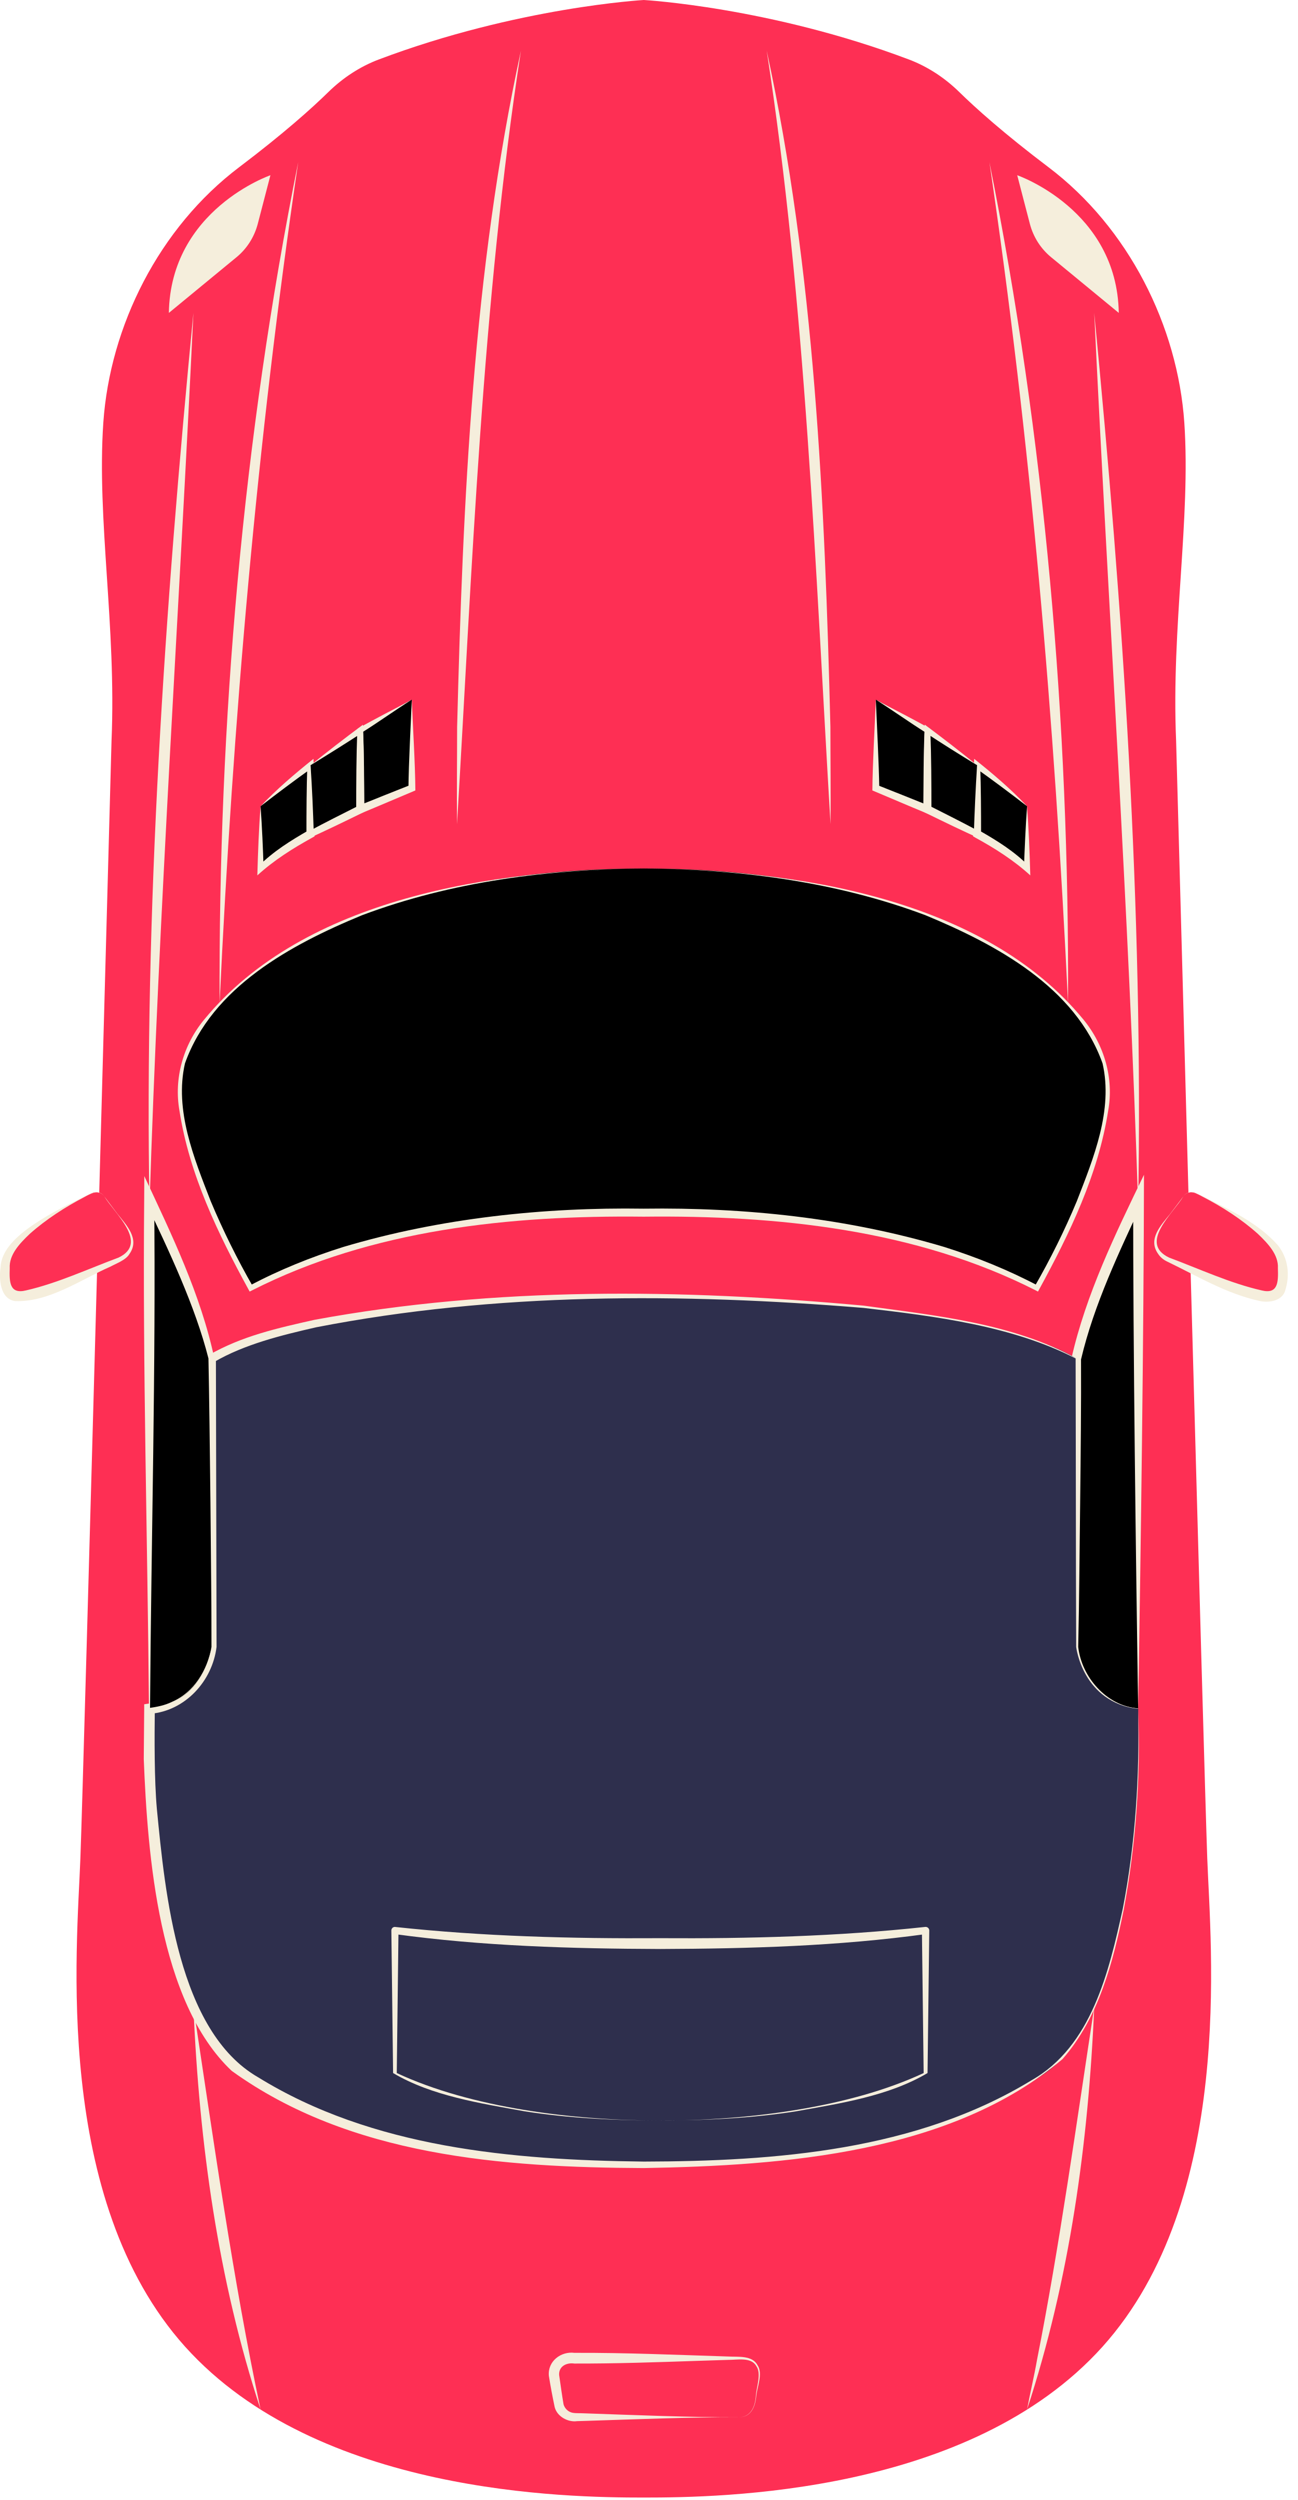
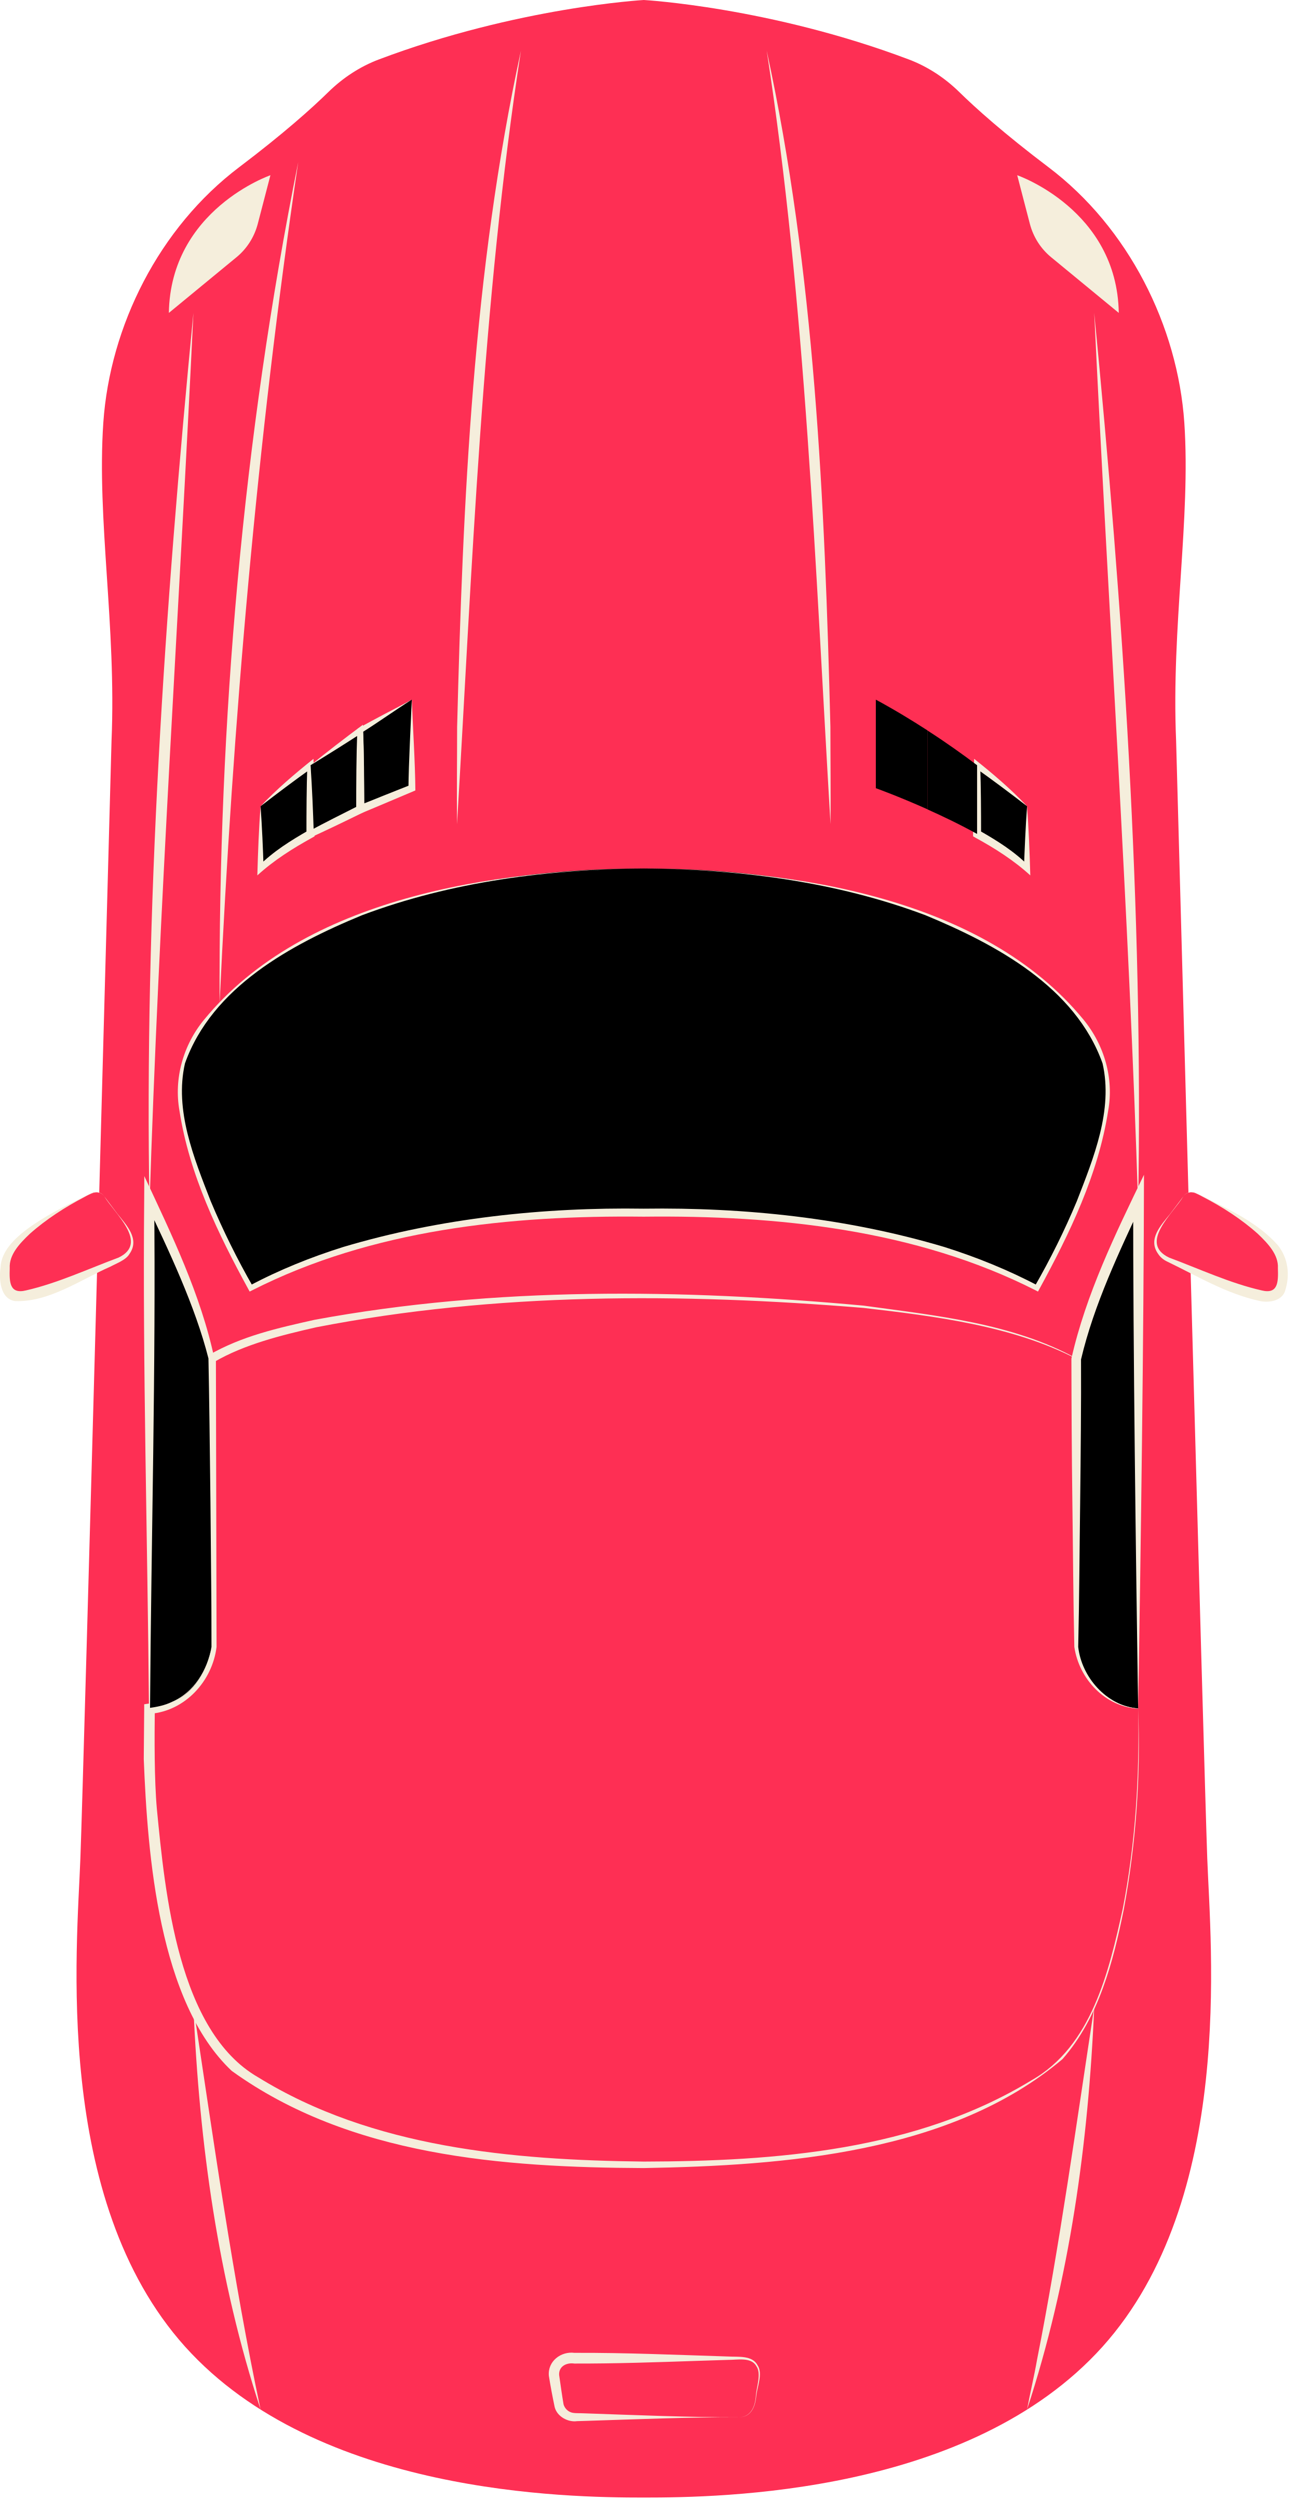
<svg xmlns="http://www.w3.org/2000/svg" width="120" height="231" viewBox="0 0 120 231" fill="none">
  <path d="M59.521 230.75C66.641 230.75 89.651 230.45 101.921 216.82C114.181 203.19 111.911 179.87 111.611 171.7C111.311 163.53 108.731 68.43 108.731 68.43C108.281 57.83 110.091 47.99 109.491 39.06C108.881 30.13 104.341 21.04 96.921 15.44C92.821 12.34 90.201 9.99 88.681 8.5C87.341 7.19 85.761 6.15 84.011 5.49C71.181 0.65 59.521 0 59.521 0C59.521 0 47.871 0.65 35.031 5.49C33.281 6.15 31.701 7.19 30.361 8.5C28.841 9.99 26.221 12.34 22.121 15.44C14.701 21.04 10.161 30.13 9.551 39.06C8.941 47.99 10.761 57.84 10.311 68.43C10.311 68.43 7.741 163.52 7.431 171.7C7.131 179.88 4.861 203.19 17.121 216.82C29.391 230.44 52.401 230.75 59.521 230.75Z" fill="#FE2F54" />
  <path d="M9.631 110.519C9.371 110.169 8.891 110.049 8.501 110.229C6.501 111.179 0.791 114.109 0.511 116.729C0.171 119.909 1.191 120.139 3.581 119.459C5.141 119.009 8.781 117.409 11.121 116.339C12.211 115.839 12.561 114.469 11.851 113.499L9.631 110.519Z" fill="#FE2F54" />
  <path d="M9.631 110.519C9.141 109.859 8.371 110.269 7.811 110.589C6.011 111.529 4.271 112.649 2.761 113.989C1.801 114.899 0.831 115.929 0.901 117.169C0.861 118.429 0.871 119.599 2.411 119.219C5.281 118.569 8.161 117.229 10.961 116.189C13.791 114.829 10.591 112.119 9.631 110.519ZM9.631 110.519L10.861 112.149C11.681 113.179 12.951 114.469 11.971 115.849C11.641 116.419 10.771 116.719 10.221 117.019C7.451 118.229 4.521 120.329 1.391 120.209C-0.029 119.989 -0.089 118.109 0.051 117.099C0.111 115.609 1.341 114.449 2.451 113.599C4.121 112.359 5.951 111.449 7.801 110.549C8.351 110.249 9.151 109.839 9.631 110.519Z" fill="#F5EEDC" />
  <path d="M109.411 110.519C109.671 110.169 110.151 110.049 110.541 110.229C112.541 111.179 118.251 114.109 118.531 116.729C118.871 119.909 117.851 120.139 115.461 119.459C113.901 119.009 110.261 117.409 107.921 116.339C106.831 115.839 106.481 114.469 107.191 113.499L109.411 110.519Z" fill="#FE2F54" />
  <path d="M109.411 110.519C109.881 109.839 110.681 110.249 111.251 110.559C113.701 111.789 116.281 112.959 118.141 115.049C119.101 116.269 119.301 117.839 118.771 119.369C118.391 120.239 117.241 120.369 116.461 120.199C113.351 119.519 110.721 117.909 107.911 116.559C107.581 116.409 107.271 116.159 107.071 115.849C106.081 114.469 107.351 113.179 108.181 112.149L109.411 110.519ZM109.411 110.519C108.451 112.119 105.251 114.839 108.081 116.189C110.871 117.229 113.751 118.569 116.631 119.219C118.171 119.599 118.181 118.439 118.141 117.169C118.211 115.939 117.241 114.899 116.281 113.989C114.781 112.649 113.031 111.519 111.231 110.589C110.681 110.269 109.901 109.849 109.411 110.519Z" fill="#F5EEDC" />
  <path d="M24.091 74.489V80.239C25.241 79.129 26.921 78.039 28.711 77.049V70.699C25.821 72.869 24.091 74.489 24.091 74.489Z" fill="black" />
  <path d="M24.091 74.489C24.231 76.469 24.311 78.359 24.371 80.239L23.891 80.039C25.251 78.669 26.881 77.659 28.521 76.719L28.331 77.049C28.331 74.929 28.341 72.819 28.411 70.699L28.871 70.929C27.261 72.079 25.671 73.269 24.091 74.489ZM24.091 74.489C25.591 72.899 27.271 71.479 28.981 70.109C29.061 72.419 29.081 74.739 29.081 77.049V77.269L28.891 77.379C27.071 78.379 25.311 79.489 23.791 80.879C23.851 78.729 23.931 76.539 24.091 74.489Z" fill="#F5EEDC" />
  <path d="M38.071 64.64C36.371 65.56 34.771 66.53 33.301 67.48V74.77C35.961 73.58 38.071 72.82 38.071 72.82V64.64Z" fill="black" />
  <path d="M38.071 64.64C36.401 65.7 34.931 66.76 33.441 67.69L33.561 67.48C33.661 69.91 33.641 72.34 33.681 74.77L33.161 74.43C34.761 73.78 36.371 73.15 37.971 72.51L37.761 72.81C37.781 70.51 37.971 67 38.071 64.64ZM38.071 64.64C38.171 67.18 38.381 70.51 38.401 73.03C36.751 73.72 35.111 74.43 33.461 75.11L32.931 75.33L32.941 74.77C32.981 72.29 32.951 69.81 33.061 67.33C34.761 66.35 36.521 65.49 38.071 64.64Z" fill="#F5EEDC" />
  <path d="M28.711 70.7V77.05C30.241 76.2 31.851 75.43 33.301 74.78V67.49C31.561 68.61 30.021 69.71 28.711 70.7Z" fill="black" />
  <path d="M28.711 70.7C28.861 72.89 28.941 74.98 29.011 77.05L28.571 76.79C30.081 75.98 31.621 75.21 33.151 74.44L32.931 74.78C32.931 72.35 32.941 69.92 33.031 67.49L33.451 67.72C31.921 68.71 30.361 69.69 28.711 70.7ZM28.711 70.7C30.231 69.47 31.901 68.18 33.551 66.96C33.661 69.56 33.671 72.17 33.671 74.78V75.01L33.451 75.12C31.781 75.94 30.101 76.75 28.401 77.52C28.461 75.22 28.551 72.89 28.711 70.7Z" fill="#F5EEDC" />
  <path d="M94.951 74.489V80.239C93.801 79.129 92.121 78.039 90.331 77.049V70.699C93.221 72.869 94.951 74.489 94.951 74.489Z" fill="black" />
  <path d="M94.951 74.489C95.101 76.539 95.191 78.739 95.251 80.879C93.731 79.489 91.981 78.379 90.151 77.379L89.961 77.269V77.049C89.961 74.739 89.981 72.419 90.061 70.109C91.771 71.469 93.451 72.889 94.951 74.489ZM94.951 74.489C93.371 73.269 91.781 72.079 90.161 70.929L90.621 70.699C90.691 72.819 90.701 74.929 90.701 77.049L90.511 76.719C92.151 77.649 93.781 78.659 95.141 80.039L94.661 80.239C94.731 78.359 94.811 76.459 94.951 74.489Z" fill="#F5EEDC" />
  <path d="M80.971 64.64C82.671 65.56 84.271 66.53 85.741 67.48V74.77C83.081 73.58 80.971 72.82 80.971 72.82V64.64Z" fill="black" />
-   <path d="M80.971 64.64C82.511 65.49 84.281 66.35 85.991 67.33C86.101 69.81 86.071 72.29 86.111 74.77L86.121 75.33L85.591 75.11C83.941 74.43 82.301 73.72 80.651 73.03C80.671 70.52 80.871 67.17 80.971 64.64ZM80.971 64.64C81.071 67.01 81.251 70.5 81.291 72.82L81.081 72.52C82.681 73.16 84.291 73.79 85.891 74.44L85.371 74.78C85.411 72.35 85.381 69.92 85.491 67.49L85.611 67.7C84.111 66.76 82.641 65.71 80.971 64.64Z" fill="#F5EEDC" />
  <path d="M90.331 70.699V77.049C88.801 76.199 87.191 75.429 85.741 74.779V67.489C87.481 68.609 89.021 69.709 90.331 70.699Z" fill="black" />
-   <path d="M90.331 70.699C90.491 72.889 90.581 75.219 90.641 77.509C88.941 76.739 87.261 75.929 85.591 75.109L85.371 74.999V74.769C85.371 72.169 85.381 69.559 85.491 66.949C87.151 68.179 88.811 69.469 90.331 70.699ZM90.331 70.699C88.671 69.689 87.111 68.709 85.591 67.709L86.011 67.479C86.101 69.909 86.111 72.339 86.111 74.769L85.891 74.429C87.431 75.199 88.961 75.979 90.471 76.779L90.031 77.039C90.101 74.969 90.191 72.879 90.331 70.699Z" fill="#F5EEDC" />
  <path d="M94.041 16.189C94.041 16.189 103.281 19.369 103.431 28.91L97.171 23.759C96.221 22.98 95.541 21.91 95.221 20.72L94.041 16.189Z" fill="#F5EEDC" />
  <path d="M25.001 16.189C25.001 16.189 15.761 19.369 15.611 28.91L21.871 23.759C22.821 22.98 23.501 21.91 23.821 20.72L25.001 16.189Z" fill="#F5EEDC" />
  <path d="M48.161 4.68C44.561 27.97 43.651 52.59 42.251 76.15C42.221 73.16 42.261 70.17 42.261 67.17C42.791 46.31 43.721 25.12 48.161 4.68Z" fill="#F5EEDC" />
  <path d="M70.881 4.68C75.321 25.11 76.251 46.31 76.771 67.17C76.771 70.16 76.811 73.16 76.781 76.15C75.381 52.57 74.481 27.99 70.881 4.68Z" fill="#F5EEDC" />
  <path d="M101.161 28.91C103.821 56.32 105.711 83.88 105.221 111.43C104.381 84.46 102.441 55.9 101.161 28.91Z" fill="#F5EEDC" />
  <path d="M17.881 28.91C16.601 55.91 14.661 84.45 13.821 111.43C13.331 83.88 15.221 56.32 17.881 28.91Z" fill="#F5EEDC" />
-   <path d="M91.471 14.979C96.601 40.52 98.861 66.659 98.741 92.7C97.501 66.7 95.281 40.739 91.471 14.979Z" fill="#F5EEDC" />
  <path d="M27.571 14.979C23.761 40.739 21.531 66.689 20.301 92.7C20.191 66.659 22.441 40.52 27.571 14.979Z" fill="#F5EEDC" />
  <path d="M101.161 185.439C100.621 197.999 98.891 210.639 94.951 222.609C95.241 221.059 95.611 219.529 95.881 217.979C97.921 207.719 99.571 195.829 101.161 185.439Z" fill="#F5EEDC" />
  <path d="M17.881 185.439C19.711 197.519 21.551 210.699 24.091 222.609C20.151 210.639 18.421 197.999 17.881 185.439Z" fill="#F5EEDC" />
  <path d="M68.311 223.33C63.601 223.32 58.781 223.52 54.061 223.67L53.351 223.69C52.521 223.81 51.511 223.28 51.281 222.4C51.061 221.34 50.911 220.55 50.741 219.5C50.621 218.17 51.841 217.22 53.111 217.38C57.821 217.36 62.641 217.57 67.361 217.72C68.221 217.77 69.551 217.59 70.031 218.52C70.551 219.27 70.001 220.53 69.921 221.34C69.831 222.31 69.471 223.33 68.311 223.33ZM68.311 223.33C69.441 223.32 69.821 222.3 69.881 221.33C69.931 220.56 70.421 219.26 69.911 218.59C69.441 217.75 68.121 218.04 67.351 218.03L64.501 218.12C60.701 218.25 56.901 218.38 53.101 218.37C52.351 218.26 51.651 218.64 51.691 219.42C51.811 220.25 51.961 221.33 52.101 222.14C52.191 222.46 52.441 222.75 52.771 222.87C53.051 222.99 53.611 222.94 54.071 222.97C58.781 223.13 63.591 223.34 68.311 223.33Z" fill="#F5EEDC" />
  <path d="M59.521 80.239C88.141 80.239 101.461 92.199 102.351 99.319C103.241 106.439 95.861 118.999 95.861 118.999C81.391 111.129 59.521 112.029 59.521 112.029C59.521 112.029 37.651 111.119 23.181 118.999C23.181 118.999 15.791 106.429 16.681 99.319C17.581 92.199 30.901 80.239 59.521 80.239Z" fill="black" />
  <path d="M59.521 80.239C73.361 80.339 90.911 82.909 100.181 94.219C102.091 96.549 102.991 99.639 102.451 102.619C101.531 108.509 98.901 113.939 96.071 119.129L95.961 119.329L95.751 119.219C84.641 113.579 71.811 112.269 59.511 112.409C47.221 112.269 34.401 113.579 23.301 119.219L23.081 119.329L22.971 119.129C20.141 113.949 17.501 108.509 16.591 102.619C16.061 99.639 16.941 96.549 18.861 94.219C28.131 82.909 45.691 80.339 59.521 80.239ZM59.521 80.239C50.691 80.319 41.771 81.439 33.471 84.559C26.921 87.259 19.601 91.199 17.101 98.249C16.111 102.559 17.931 106.989 19.481 110.979C20.621 113.689 21.931 116.339 23.391 118.879L23.061 118.789C25.831 117.319 28.741 116.149 31.731 115.209C40.681 112.539 50.301 111.529 59.501 111.669C68.871 111.539 78.301 112.529 87.301 115.209C90.281 116.149 93.201 117.329 95.971 118.789L95.641 118.879C97.101 116.339 98.421 113.689 99.551 110.979C101.101 106.989 102.921 102.559 101.931 98.249C99.421 91.199 92.101 87.269 85.561 84.559C77.271 81.439 68.351 80.319 59.521 80.239Z" fill="#F5EEDC" />
  <path d="M105.221 157.859C105.121 138.649 105.251 110.679 105.251 110.679C105.251 110.679 100.561 120.219 99.501 125.519V152.169C99.491 152.159 100.091 157.309 105.221 157.859Z" fill="black" />
  <path d="M105.221 157.859C105.011 143.989 104.751 124.319 104.761 110.669L105.691 110.889C103.481 115.649 101.151 120.479 99.941 125.599C99.961 129.559 99.911 134.539 99.861 138.839C99.801 143.279 99.781 147.719 99.681 152.159C99.991 154.929 102.271 157.589 105.221 157.859ZM105.221 157.859C102.161 157.699 99.761 155.129 99.321 152.159C99.221 147.719 99.201 143.279 99.141 138.839C99.081 134.399 99.061 129.959 99.051 125.519C100.401 119.559 103.111 114.009 105.761 108.539C105.741 123.139 105.471 143.079 105.221 157.859Z" fill="#F5EEDC" />
-   <path d="M99.491 152.16V125.51C99.491 125.51 91.621 119.77 59.521 119.77C27.421 119.77 19.551 125.51 19.551 125.51V152.16C19.551 152.16 18.951 157.3 13.831 157.86C13.821 159.51 13.811 161.11 13.801 162.61C13.801 162.61 13.921 185.6 22.431 191.53C33.301 199.1 49.231 200.01 59.531 200.01C69.831 200.01 85.751 199.1 96.631 191.53C105.141 185.6 105.261 162.61 105.261 162.61C105.251 161.11 105.241 159.51 105.231 157.86C100.091 157.31 99.491 152.16 99.491 152.16Z" fill="#2E2F4D" />
  <path d="M99.491 152.159L99.441 125.509C93.611 122.499 86.431 121.599 79.831 120.839C63.021 119.459 45.831 119.399 29.231 122.629C26.031 123.359 22.601 124.199 19.791 125.839L19.961 125.509L20.021 152.159C19.631 155.329 17.111 158.079 13.881 158.339L14.311 157.859C14.281 160.579 14.261 164.429 14.501 167.109C15.261 174.909 16.451 187.659 23.861 191.919C34.421 198.439 47.341 199.569 59.521 199.709C71.741 199.679 84.691 198.699 95.361 192.199C100.921 189.059 102.521 182.149 103.801 176.349C104.981 170.289 105.361 163.959 105.221 157.869C102.201 157.639 99.901 155.079 99.491 152.159ZM99.491 152.159C99.901 155.069 102.221 157.609 105.221 157.839C105.471 164.009 105.031 170.279 103.901 176.379C102.911 181.259 101.591 186.399 98.231 190.239C87.921 198.949 72.501 200.079 59.521 200.309C46.481 200.249 32.361 199.219 21.421 191.329C14.671 184.969 13.641 171.379 13.291 162.519L13.331 157.869V157.459C14.141 157.339 14.971 157.229 15.701 156.859C17.551 156.119 18.821 153.849 19.071 152.179L19.131 125.529V125.299L19.301 125.199C22.371 123.429 25.691 122.699 29.071 121.939C45.781 118.859 62.991 119.079 79.851 120.629C86.501 121.549 93.601 122.239 99.541 125.519C99.541 125.509 99.491 152.159 99.491 152.159Z" fill="#F5EEDC" />
  <path d="M19.551 152.159V125.509C18.491 120.209 13.801 110.669 13.801 110.669C13.801 110.669 13.931 138.639 13.831 157.849C18.951 157.309 19.551 152.159 19.551 152.159Z" fill="black" />
  <path d="M19.551 152.159C19.541 145.519 19.401 132.149 19.271 125.509C18.051 120.679 15.611 115.539 13.381 110.869L14.251 110.659C14.421 126.389 13.981 142.119 13.871 157.849L13.811 157.799C14.521 157.699 15.241 157.559 15.891 157.239C17.921 156.369 19.191 154.289 19.551 152.159ZM19.551 152.159C19.161 155.089 16.851 157.659 13.831 157.909L13.771 157.919V157.859C13.641 142.129 13.181 126.409 13.331 110.679L13.341 108.659C15.891 114.109 18.561 119.609 19.821 125.519C19.701 132.149 19.561 145.519 19.551 152.159Z" fill="#F5EEDC" />
-   <path d="M61.041 195.919C56.901 195.909 52.601 195.709 48.521 195.069C44.411 194.319 39.941 193.659 36.341 191.529L36.181 178.359C36.181 178.179 36.321 178.029 36.501 178.029C44.641 178.909 52.851 179.119 61.041 179.069C69.211 179.119 77.411 178.909 85.541 178.029C85.731 178.009 85.911 178.159 85.911 178.359L85.751 191.529C82.151 193.669 77.681 194.329 73.571 195.069C69.481 195.709 65.171 195.909 61.041 195.919ZM61.041 195.919C69.131 195.929 78.561 194.719 85.391 191.529L85.231 178.359L85.611 178.689C77.471 179.809 69.241 180.039 61.041 180.069C52.841 180.039 44.611 179.809 36.471 178.689L36.841 178.359L36.681 191.529C43.531 194.729 52.941 195.919 61.041 195.919Z" fill="#F5EEDC" />
</svg>